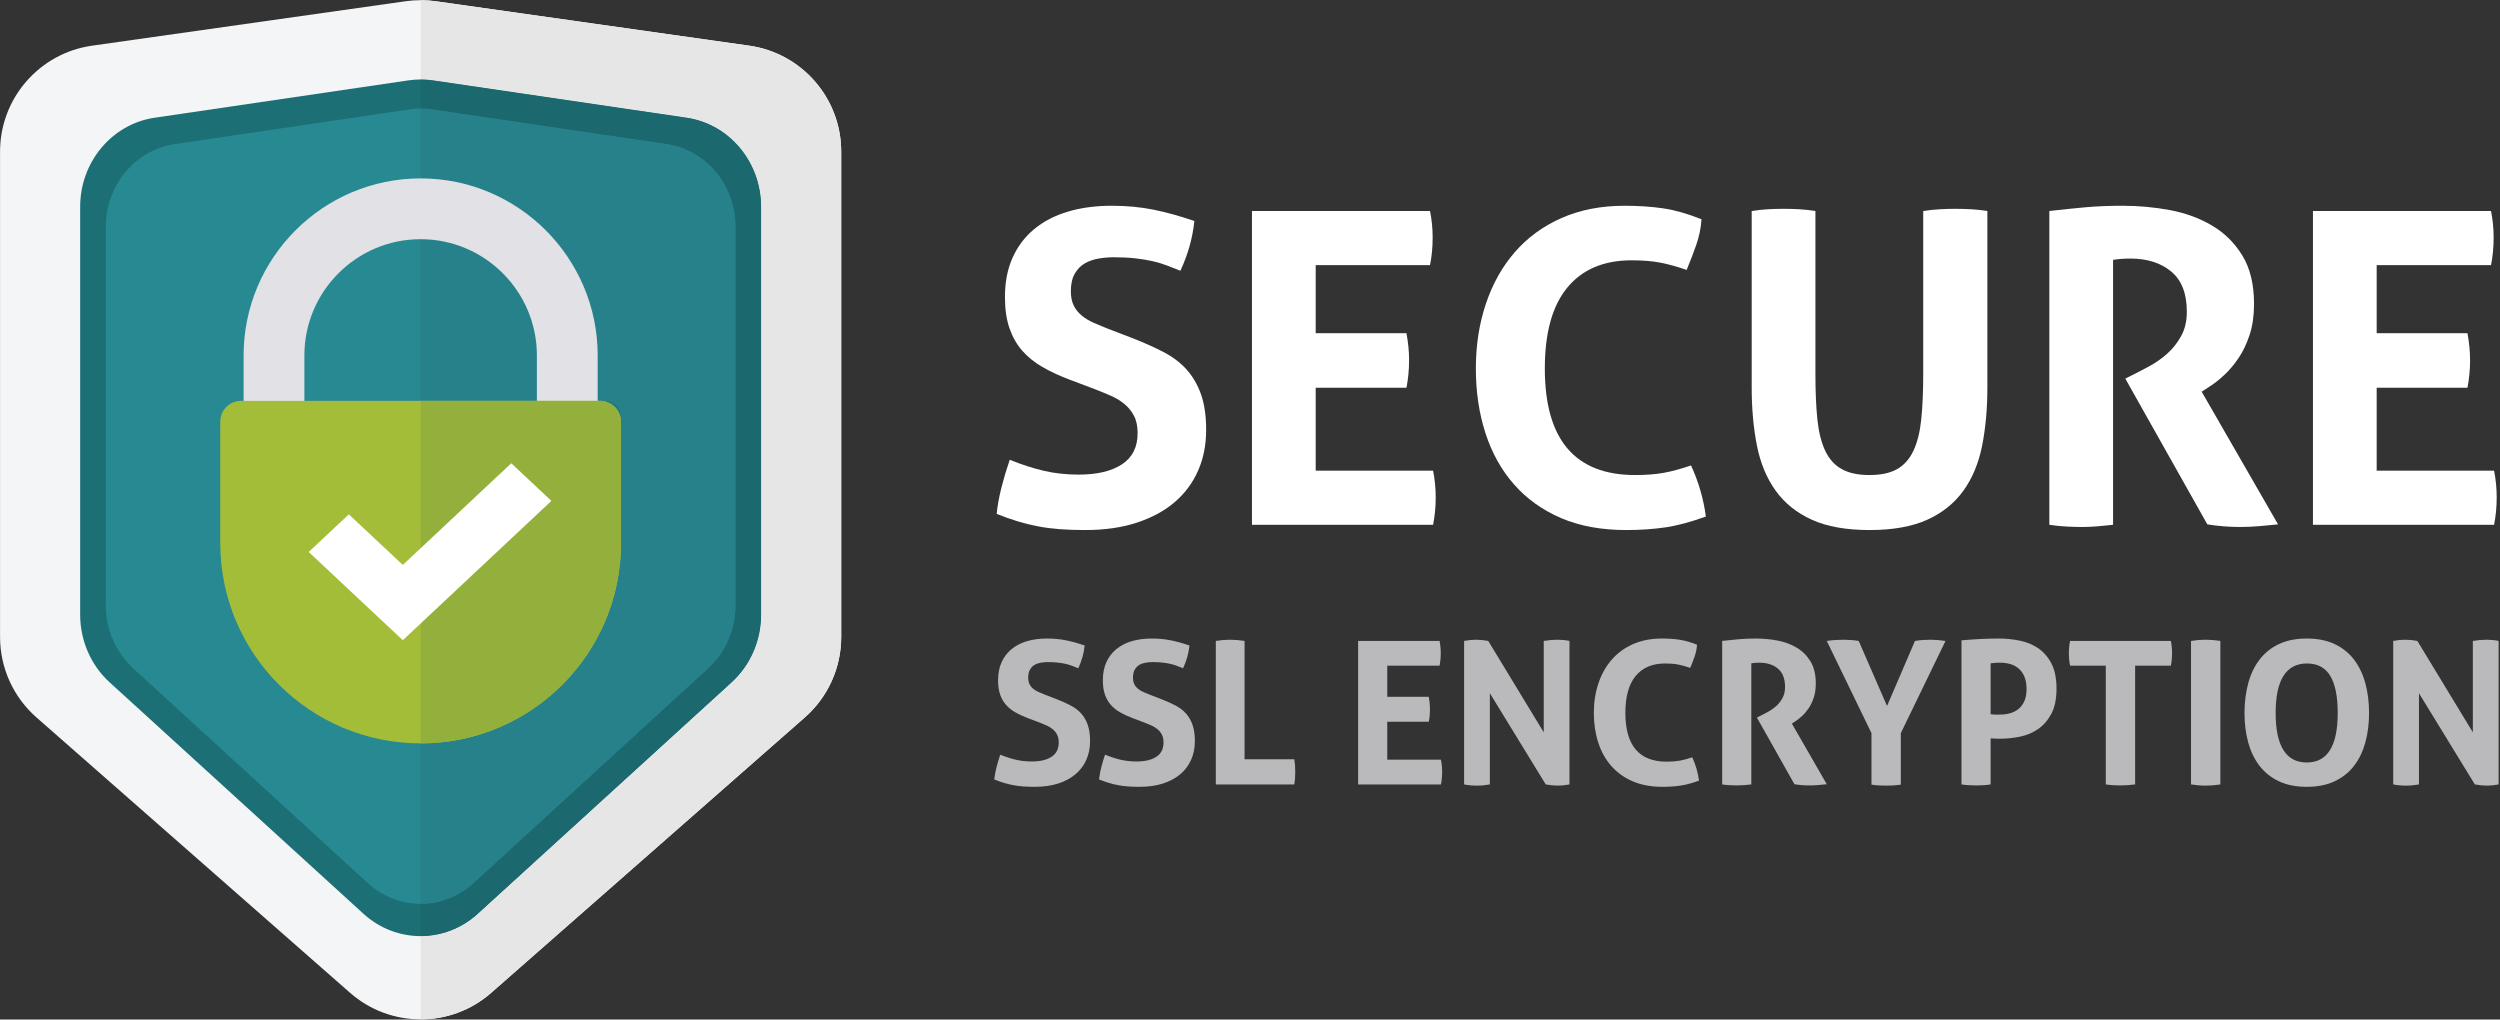
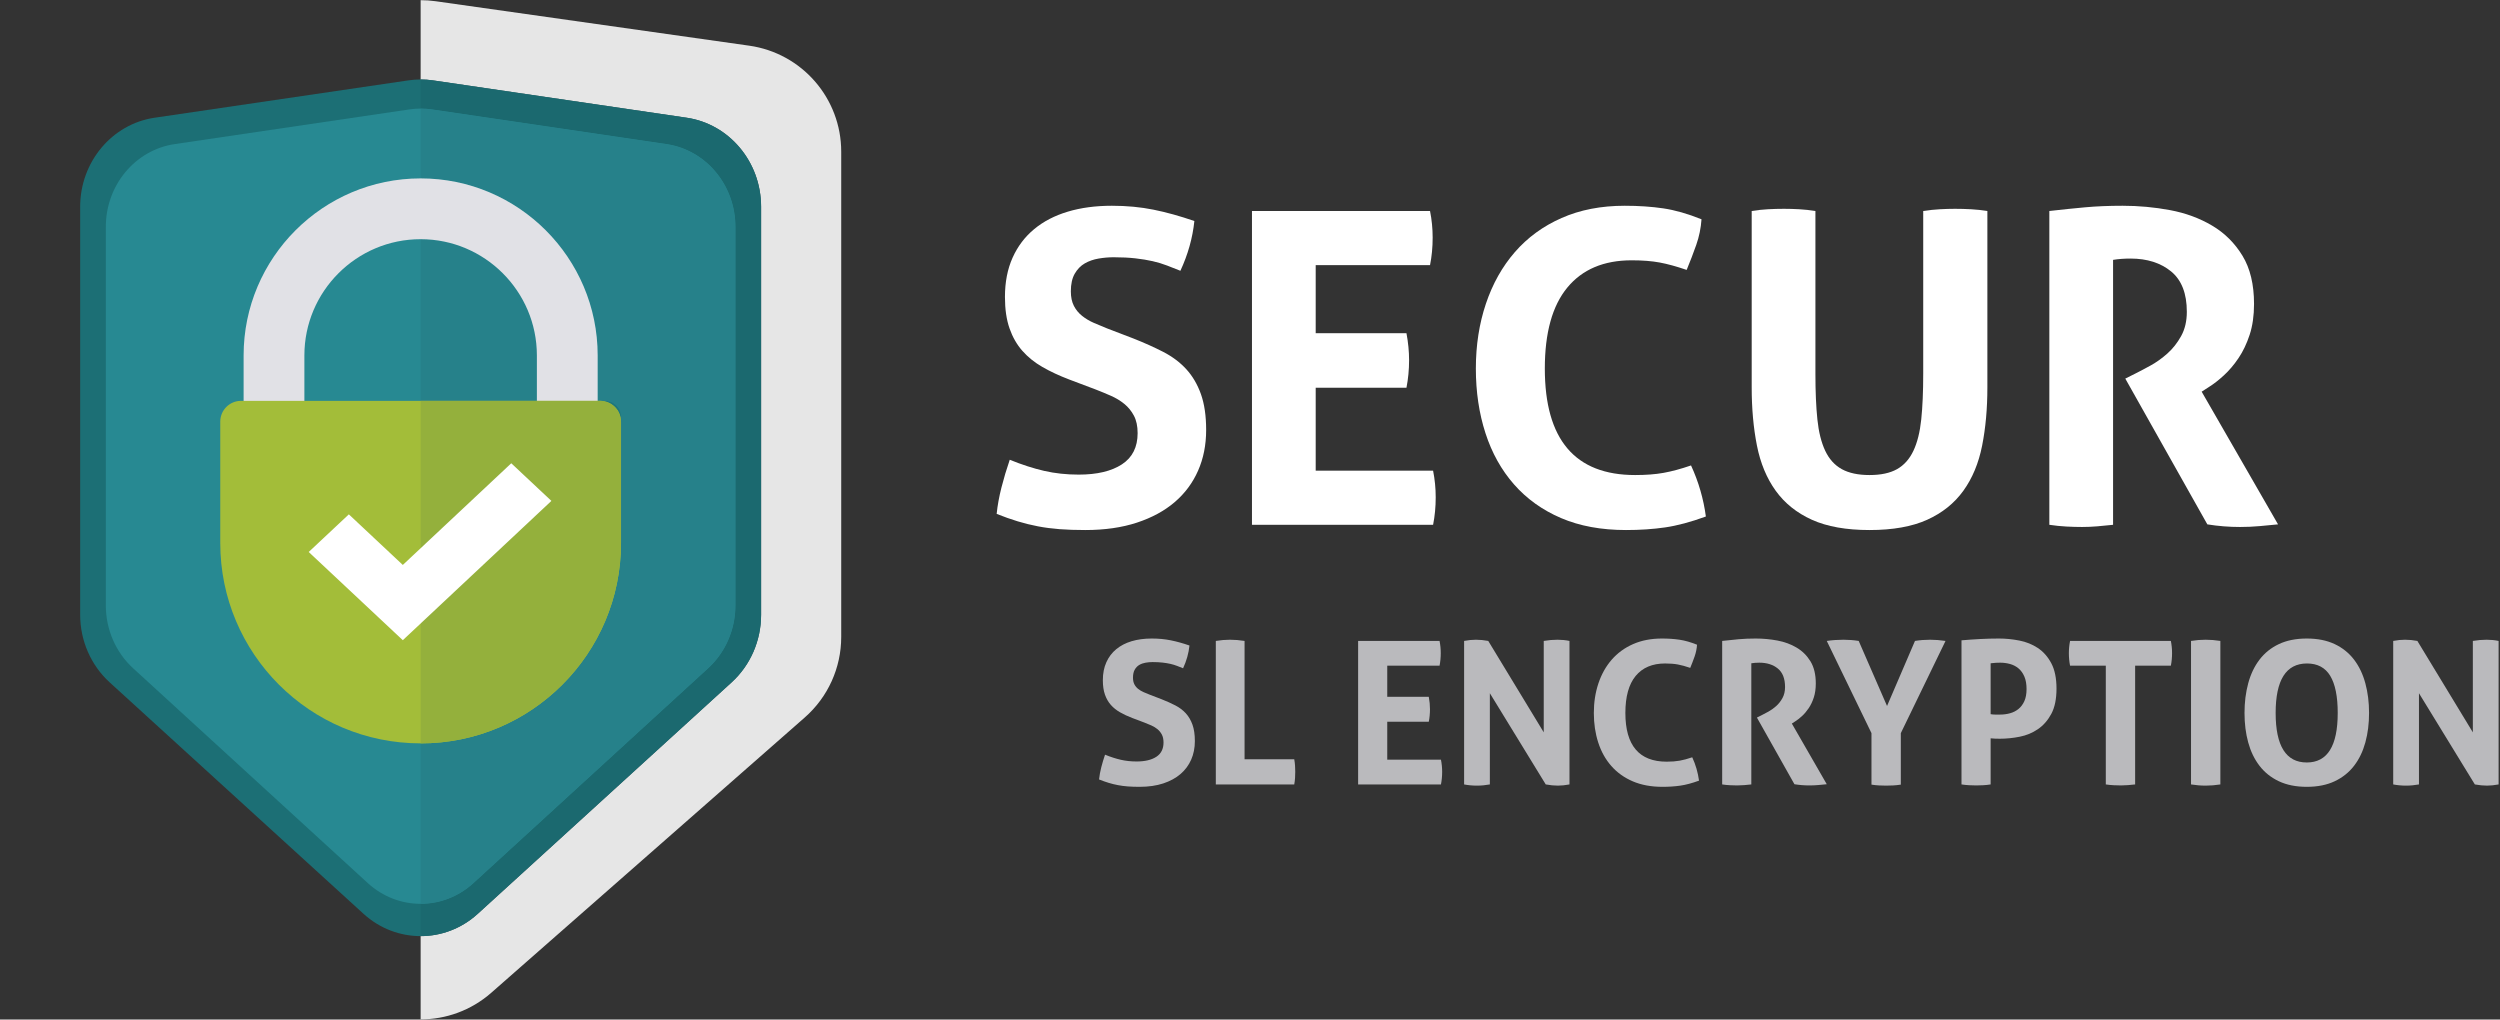
<svg xmlns="http://www.w3.org/2000/svg" xmlns:ns1="http://www.serif.com/" width="100%" height="100%" viewBox="0 0 1307 533" version="1.1" xml:space="preserve" style="fill-rule:evenodd;clip-rule:evenodd;stroke-linejoin:round;stroke-miterlimit:2;">
  <rect x="0" y="0" width="1307" height="533" fill="#333333" stroke="none" />
  <g transform="matrix(1,0,0,1,0,-663.157)">
    <g id="logo-ssl-bile" ns1:id="logo ssl bile" transform="matrix(1,0,0,1,-347.033,-473.414)">
      <rect x="347.033" y="1136.57" width="1306.13" height="532.795" style="fill:none;" />
      <clipPath id="_clip1">
        <rect x="347.033" y="1136.57" width="1306.13" height="532.795" />
      </clipPath>
      <g clip-path="url(#_clip1)">
        <g>
          <g transform="matrix(4.167,0,0,4.167,0,0)">
-             <path d="M184.254,362.766L144.917,397.309C139.848,401.761 132.263,401.761 127.194,397.309L87.856,362.766C84.952,360.216 83.288,356.539 83.288,352.674L83.288,291.783C83.288,285.094 88.21,279.424 94.833,278.486L134.17,272.91C135.421,272.733 136.69,272.733 137.94,272.91L177.277,278.486C183.9,279.424 188.822,285.094 188.822,291.783L188.822,352.674C188.822,356.539 187.158,360.216 184.254,362.766Z" style="fill:rgb(244,245,246);fill-rule:nonzero;" />
-           </g>
+             </g>
          <g transform="matrix(4.167,0,0,4.167,0,0)">
            <path d="M170.123,328.785C170.123,347.6 154.871,362.853 136.056,362.853C117.241,362.853 101.988,347.6 101.988,328.785C101.988,309.97 117.241,294.718 136.056,294.718C154.871,294.718 170.123,309.97 170.123,328.785Z" style="fill:rgb(70,140,151);fill-rule:nonzero;" />
          </g>
          <g transform="matrix(4.167,0,0,4.167,0,0)">
            <path d="M175.073,358.363L143.229,387.397C139.126,391.138 132.985,391.138 128.882,387.397L97.037,358.363C94.687,356.22 93.339,353.129 93.339,349.881L93.339,298.701C93.339,293.079 97.324,288.313 102.686,287.524L134.53,282.837C135.542,282.688 136.569,282.688 137.582,282.837L169.426,287.524C174.786,288.313 178.771,293.079 178.771,298.701L178.771,349.881C178.771,353.129 177.424,356.22 175.073,358.363Z" style="fill:rgb(28,111,117);fill-rule:nonzero;" />
          </g>
          <g transform="matrix(4.167,0,0,4.167,0,0)">
            <path d="M172.131,356.594L142.688,383.546C138.894,387.02 133.217,387.02 129.422,383.546L99.979,356.594C97.806,354.604 96.559,351.735 96.559,348.72L96.559,301.209C96.559,295.989 100.244,291.565 105.201,290.833L134.644,286.482C135.58,286.344 136.53,286.344 137.466,286.482L166.909,290.833C171.866,291.565 175.551,295.989 175.551,301.209L175.551,348.72C175.551,351.735 174.305,354.604 172.131,356.594Z" style="fill:rgb(39,137,146);fill-rule:nonzero;" />
          </g>
          <g transform="matrix(4.167,0,0,4.167,0,0)">
            <clipPath id="_clip2">
              <path d="M184.254,362.766L144.917,397.309C139.848,401.761 132.263,401.761 127.194,397.309L87.856,362.766C84.952,360.216 83.288,356.539 83.288,352.674L83.288,291.783C83.288,285.094 88.21,279.424 94.833,278.486L134.17,272.91C135.421,272.733 136.69,272.733 137.94,272.91L177.277,278.486C183.9,279.424 188.822,285.094 188.822,291.783L188.822,352.674C188.822,356.539 187.158,360.216 184.254,362.766Z" />
            </clipPath>
            <g clip-path="url(#_clip2)">
              <path d="M136.055,400.648L136.055,390.203L136.056,390.203C138.617,390.203 141.178,389.268 143.229,387.397L175.073,358.363C177.424,356.22 178.771,353.129 178.771,349.881L178.771,298.701C178.771,293.079 174.786,288.313 169.426,287.524L137.582,282.837C137.075,282.763 136.566,282.726 136.056,282.726L136.055,282.726L136.055,272.777C136.685,272.777 137.315,272.821 137.94,272.91L177.277,278.486C183.9,279.424 188.822,285.094 188.822,291.783L188.822,352.674C188.822,356.539 187.158,360.216 184.254,362.766L144.917,397.309C142.382,399.535 139.219,400.648 136.055,400.648Z" style="fill:rgb(230,230,230);fill-rule:nonzero;" />
              <path d="M136.056,390.203L136.055,390.203L136.055,386.152C138.423,386.152 140.791,385.283 142.688,383.546L172.131,356.594C174.305,354.604 175.551,351.735 175.551,348.72L175.551,301.209C175.551,295.989 171.866,291.565 166.909,290.833L137.466,286.482C136.998,286.413 136.527,286.378 136.055,286.378L136.055,282.726L136.056,282.726C136.566,282.726 137.075,282.763 137.582,282.837L169.426,287.524C174.786,288.313 178.771,293.079 178.771,298.701L178.771,349.881C178.771,353.129 177.424,356.22 175.073,358.363L143.229,387.397C141.178,389.268 138.617,390.203 136.056,390.203Z" style="fill:rgb(27,105,111);fill-rule:nonzero;" />
              <path d="M136.055,386.152L136.055,366.02L136.056,366.02C149.94,366.02 161.196,354.764 161.196,340.879L161.196,325.033C161.196,323.936 160.307,323.047 159.21,323.047L158.266,323.047L158.266,317.349C158.266,305.102 148.302,295.138 136.055,295.138L136.055,286.378C136.527,286.378 136.998,286.413 137.466,286.482L166.909,290.833C171.866,291.565 175.551,295.989 175.551,301.209L175.551,348.72C175.551,351.735 174.305,354.604 172.131,356.594L142.688,383.546C140.791,385.283 138.423,386.152 136.055,386.152ZM150.64,323.047L136.055,323.047L136.055,302.764C144.097,302.764 150.64,309.307 150.64,317.349L150.64,323.047Z" style="fill:rgb(38,129,138);fill-rule:nonzero;" />
            </g>
          </g>
          <g transform="matrix(4.167,0,0,4.167,0,0)">
            <path d="M158.266,323.166L150.64,323.166L150.64,317.349C150.64,309.307 144.097,302.764 136.055,302.764C128.013,302.764 121.47,309.307 121.47,317.349L121.47,323.166L113.845,323.166L113.845,317.349C113.845,305.102 123.809,295.138 136.055,295.138C148.302,295.138 158.266,305.102 158.266,317.349L158.266,323.166Z" style="fill:rgb(225,225,230);fill-rule:nonzero;" />
          </g>
          <g transform="matrix(4.167,0,0,4.167,0,0)">
            <path d="M136.055,366.02C122.17,366.02 110.915,354.764 110.915,340.879L110.915,325.656C110.915,324.215 112.083,323.047 113.524,323.047L158.587,323.047C160.028,323.047 161.196,324.215 161.196,325.656L161.196,340.879C161.196,354.764 149.94,366.02 136.055,366.02Z" style="fill:rgb(163,189,57);fill-rule:nonzero;" />
          </g>
          <g transform="matrix(4.167,0,0,4.167,0,0)">
            <clipPath id="_clip3">
              <path d="M121.47,317.349C121.47,309.307 128.013,302.764 136.056,302.764C144.097,302.764 150.64,309.307 150.64,317.349L150.64,323.047L121.47,323.047L121.47,317.349ZM158.266,323.047L158.266,318.133C158.583,305.48 148.991,295.954 137.577,295.189C124.645,294.323 113.845,304.599 113.845,317.349L113.845,323.047L112.901,323.047C111.804,323.047 110.915,323.936 110.915,325.033L110.915,340.879C110.915,354.764 122.171,366.02 136.056,366.02C149.94,366.02 161.196,354.764 161.196,340.879L161.196,325.033C161.196,323.936 160.307,323.047 159.21,323.047L158.266,323.047Z" />
            </clipPath>
            <g clip-path="url(#_clip3)">
              <path d="M136.056,366.02C149.94,366.02 161.196,354.764 161.196,340.879L161.196,325.656C161.196,324.215 160.028,323.047 158.587,323.047L159.21,323.047C160.307,323.047 161.196,323.936 161.196,325.033L161.196,340.879C161.196,354.764 149.94,366.02 136.056,366.02Z" style="fill:rgb(31,119,124);fill-rule:nonzero;" />
              <path d="M136.056,366.02L136.056,323.047L158.587,323.047C160.028,323.047 161.196,324.215 161.196,325.656L161.196,340.879C161.196,354.764 149.94,366.02 136.055,366.02" style="fill:rgb(148,176,60);fill-rule:nonzero;" />
            </g>
          </g>
          <g transform="matrix(4.167,0,0,4.167,0,0)">
            <path d="M133.818,353.075L122.012,342.008L127.048,337.287L133.818,343.634L147.425,330.878L152.46,335.599L133.818,353.075Z" style="fill:white;fill-rule:nonzero;" />
          </g>
          <g transform="matrix(4.167,0,0,4.167,0,0)">
            <path d="M217.414,320.363C216.172,319.89 215.059,319.369 214.073,318.803C213.087,318.237 212.248,317.563 211.554,316.776C210.86,315.992 210.322,315.052 209.939,313.957C209.556,312.861 209.364,311.547 209.364,310.014C209.364,308.152 209.683,306.51 210.322,305.086C210.96,303.662 211.864,302.467 213.033,301.499C214.201,300.532 215.606,299.802 217.249,299.31C218.892,298.816 220.735,298.57 222.78,298.57C224.642,298.57 226.384,298.734 228.009,299.063C229.633,299.392 231.34,299.866 233.129,300.486C232.91,302.604 232.325,304.685 231.376,306.729C230.829,306.51 230.272,306.291 229.707,306.071C229.14,305.853 228.538,305.67 227.899,305.524C227.26,305.379 226.539,305.26 225.736,305.168C224.933,305.077 224.02,305.031 222.999,305.031C222.377,305.031 221.748,305.086 221.109,305.195C220.47,305.305 219.896,305.506 219.385,305.798C218.873,306.091 218.454,306.52 218.125,307.085C217.797,307.651 217.632,308.391 217.632,309.303C217.632,310.033 217.76,310.644 218.016,311.137C218.271,311.63 218.618,312.05 219.056,312.396C219.494,312.743 219.987,313.035 220.535,313.272C221.082,313.51 221.63,313.737 222.177,313.957L225.463,315.216C226.85,315.764 228.109,316.33 229.241,316.913C230.372,317.498 231.33,318.219 232.116,319.076C232.9,319.935 233.512,320.975 233.95,322.197C234.388,323.421 234.607,324.927 234.607,326.715C234.607,328.577 234.269,330.274 233.594,331.808C232.918,333.341 231.942,334.655 230.665,335.75C229.386,336.845 227.808,337.703 225.928,338.323C224.047,338.944 221.885,339.255 219.439,339.255C218.235,339.255 217.158,339.218 216.209,339.145C215.259,339.071 214.355,338.953 213.498,338.789C212.64,338.625 211.792,338.415 210.952,338.159C210.112,337.904 209.236,337.594 208.324,337.229C208.433,336.17 208.633,335.065 208.926,333.916C209.218,332.766 209.564,331.607 209.966,330.438C211.5,331.06 212.941,331.525 214.292,331.835C215.643,332.146 217.085,332.301 218.618,332.301C220.918,332.301 222.725,331.872 224.039,331.014C225.353,330.156 226.01,328.851 226.01,327.099C226.01,326.223 225.854,325.492 225.545,324.908C225.234,324.324 224.833,323.832 224.34,323.43C223.847,323.028 223.291,322.69 222.67,322.417C222.049,322.143 221.411,321.879 220.753,321.623L217.414,320.363Z" style="fill:white;fill-rule:nonzero;" />
          </g>
          <g transform="matrix(4.167,0,0,4.167,0,0)">
            <path d="M240.356,299.227L262.696,299.227C262.916,300.322 263.025,301.437 263.025,302.567C263.025,303.771 262.916,304.922 262.696,306.017L248.351,306.017L248.351,314.559L259.739,314.559C259.959,315.728 260.068,316.858 260.068,317.954C260.068,319.123 259.959,320.272 259.739,321.403L248.351,321.403L248.351,331.808L263.08,331.808C263.299,332.902 263.408,334.017 263.408,335.147C263.408,336.353 263.299,337.502 263.08,338.598L240.356,338.598L240.356,299.227Z" style="fill:white;fill-rule:nonzero;" />
          </g>
          <g transform="matrix(4.167,0,0,4.167,0,0)">
            <path d="M295.441,331.15C295.915,332.173 296.308,333.223 296.618,334.299C296.929,335.376 297.157,336.462 297.303,337.557C295.404,338.251 293.697,338.707 292.184,338.926C290.668,339.145 289.035,339.255 287.282,339.255C284.18,339.255 281.459,338.752 279.124,337.749C276.787,336.745 274.825,335.34 273.237,333.532C271.649,331.726 270.453,329.581 269.65,327.099C268.847,324.616 268.445,321.915 268.445,318.994C268.445,316.074 268.865,313.363 269.705,310.863C270.545,308.363 271.759,306.2 273.347,304.374C274.935,302.549 276.887,301.126 279.206,300.104C281.523,299.081 284.161,298.57 287.118,298.57C288.87,298.57 290.485,298.68 291.964,298.898C293.442,299.117 295.039,299.574 296.756,300.268C296.682,301.362 296.463,302.431 296.099,303.471C295.733,304.511 295.332,305.561 294.894,306.619C293.615,306.181 292.484,305.871 291.499,305.688C290.513,305.506 289.345,305.414 287.994,305.414C284.49,305.414 281.797,306.556 279.918,308.837C278.037,311.119 277.098,314.504 277.098,318.994C277.098,327.901 280.876,332.355 288.433,332.355C289.782,332.355 290.969,332.265 291.991,332.081C293.013,331.899 294.163,331.589 295.441,331.15Z" style="fill:white;fill-rule:nonzero;" />
          </g>
          <g transform="matrix(4.167,0,0,4.167,0,0)">
            <path d="M303.053,299.227C303.745,299.117 304.421,299.045 305.078,299.008C305.735,298.972 306.41,298.953 307.104,298.953C307.725,298.953 308.364,298.972 309.021,299.008C309.678,299.045 310.354,299.117 311.047,299.227L311.047,319.651C311.047,321.879 311.129,323.785 311.293,325.374C311.458,326.962 311.786,328.275 312.279,329.316C312.771,330.356 313.465,331.123 314.359,331.616C315.254,332.108 316.413,332.355 317.837,332.355C319.261,332.355 320.41,332.108 321.286,331.616C322.163,331.123 322.848,330.356 323.34,329.316C323.833,328.275 324.161,326.962 324.325,325.374C324.49,323.785 324.572,321.879 324.572,319.651L324.572,299.227C325.302,299.117 325.996,299.045 326.652,299.008C327.31,298.972 327.948,298.953 328.569,298.953C329.227,298.953 329.892,298.972 330.568,299.008C331.243,299.045 331.928,299.117 332.621,299.227L332.621,321.349C332.621,324.014 332.402,326.451 331.964,328.659C331.526,330.868 330.741,332.757 329.609,334.326C328.478,335.896 326.963,337.11 325.064,337.968C323.166,338.825 320.757,339.255 317.837,339.255C314.916,339.255 312.507,338.825 310.609,337.968C308.71,337.11 307.195,335.896 306.064,334.326C304.933,332.757 304.147,330.868 303.71,328.659C303.271,326.451 303.053,324.014 303.053,321.349L303.053,299.227Z" style="fill:white;fill-rule:nonzero;" />
          </g>
          <g transform="matrix(4.167,0,0,4.167,0,0)">
            <path d="M340.396,299.227C342.002,299.045 343.508,298.89 344.913,298.762C346.318,298.634 347.879,298.57 349.595,298.57C351.603,298.57 353.583,298.753 355.536,299.117C357.489,299.482 359.25,300.131 360.82,301.062C362.39,301.992 363.658,303.252 364.626,304.84C365.593,306.428 366.077,308.445 366.077,310.891C366.077,312.351 365.894,313.638 365.529,314.751C365.164,315.864 364.699,316.841 364.133,317.68C363.566,318.521 362.956,319.241 362.299,319.843C361.642,320.445 361.021,320.93 360.438,321.294L359.506,321.896L369.089,338.543C368.358,338.615 367.592,338.688 366.789,338.762C365.985,338.834 365.164,338.871 364.325,338.871C362.938,338.871 361.568,338.762 360.218,338.543L349.924,320.254L351.238,319.597C351.749,319.342 352.369,319.013 353.1,318.611C353.829,318.21 354.532,317.708 355.208,317.105C355.883,316.503 356.458,315.773 356.933,314.915C357.406,314.058 357.645,313.045 357.645,311.876C357.645,309.576 356.987,307.888 355.673,306.811C354.359,305.734 352.661,305.195 350.581,305.195C349.777,305.195 349.048,305.25 348.391,305.359L348.391,338.598C347.733,338.67 347.076,338.734 346.419,338.789C345.762,338.844 345.123,338.871 344.503,338.871C343.882,338.871 343.225,338.853 342.531,338.816C341.838,338.779 341.126,338.707 340.396,338.598L340.396,299.227Z" style="fill:white;fill-rule:nonzero;" />
          </g>
          <g transform="matrix(4.167,0,0,4.167,0,0)">
-             <path d="M373.469,299.227L395.81,299.227C396.028,300.322 396.139,301.437 396.139,302.567C396.139,303.771 396.028,304.922 395.81,306.017L381.463,306.017L381.463,314.559L392.853,314.559C393.072,315.728 393.182,316.858 393.182,317.954C393.182,319.123 393.072,320.272 392.853,321.403L381.463,321.403L381.463,331.808L396.193,331.808C396.412,332.902 396.521,334.017 396.521,335.147C396.521,336.353 396.412,337.502 396.193,338.598L373.469,338.598L373.469,299.227Z" style="fill:white;fill-rule:nonzero;" />
-           </g>
+             </g>
          <g transform="matrix(4.167,0,0,4.167,0,0)">
-             <path d="M212.181,362.833C211.614,362.616 211.104,362.378 210.654,362.119C210.203,361.86 209.819,361.552 209.502,361.192C209.185,360.834 208.938,360.403 208.763,359.903C208.588,359.402 208.5,358.801 208.5,358.1C208.5,357.249 208.646,356.497 208.938,355.847C209.23,355.195 209.644,354.648 210.178,354.206C210.712,353.764 211.355,353.43 212.106,353.204C212.857,352.979 213.7,352.866 214.635,352.866C215.487,352.866 216.284,352.941 217.027,353.092C217.77,353.242 218.55,353.459 219.368,353.743C219.268,354.711 219.001,355.663 218.567,356.598C218.316,356.497 218.062,356.397 217.803,356.297C217.544,356.197 217.269,356.113 216.977,356.047C216.685,355.98 216.354,355.926 215.988,355.884C215.62,355.843 215.203,355.821 214.735,355.821C214.452,355.821 214.164,355.847 213.872,355.896C213.579,355.946 213.316,356.038 213.083,356.172C212.849,356.306 212.657,356.502 212.507,356.761C212.356,357.02 212.281,357.357 212.281,357.774C212.281,358.108 212.34,358.388 212.457,358.613C212.573,358.839 212.732,359.031 212.933,359.189C213.133,359.349 213.358,359.481 213.609,359.59C213.859,359.699 214.109,359.803 214.36,359.903L215.862,360.479C216.497,360.729 217.073,360.988 217.59,361.255C218.107,361.522 218.546,361.853 218.905,362.244C219.264,362.637 219.543,363.112 219.744,363.672C219.944,364.231 220.044,364.92 220.044,365.737C220.044,366.589 219.89,367.365 219.581,368.066C219.272,368.768 218.826,369.368 218.241,369.869C217.657,370.37 216.935,370.763 216.075,371.047C215.215,371.33 214.226,371.472 213.108,371.472C212.557,371.472 212.064,371.455 211.63,371.422C211.196,371.389 210.783,371.334 210.391,371.259C209.999,371.185 209.61,371.088 209.227,370.972C208.842,370.854 208.441,370.713 208.024,370.546C208.075,370.062 208.166,369.557 208.3,369.03C208.433,368.505 208.592,367.975 208.776,367.44C209.477,367.725 210.136,367.938 210.754,368.079C211.372,368.221 212.031,368.292 212.732,368.292C213.784,368.292 214.61,368.096 215.211,367.703C215.813,367.312 216.113,366.714 216.113,365.913C216.113,365.513 216.042,365.179 215.9,364.911C215.758,364.645 215.574,364.419 215.349,364.235C215.124,364.052 214.869,363.897 214.585,363.771C214.301,363.646 214.009,363.525 213.709,363.409L212.181,362.833Z" style="fill:rgb(186,186,189);fill-rule:nonzero;" />
-           </g>
+             </g>
          <g transform="matrix(4.167,0,0,4.167,0,0)">
            <path d="M225.328,362.833C224.76,362.616 224.251,362.378 223.8,362.119C223.35,361.86 222.965,361.552 222.648,361.192C222.331,360.834 222.085,360.403 221.91,359.903C221.734,359.402 221.646,358.801 221.646,358.1C221.646,357.249 221.792,356.497 222.085,355.847C222.377,355.195 222.79,354.648 223.324,354.206C223.858,353.764 224.501,353.43 225.252,353.204C226.004,352.979 226.847,352.866 227.782,352.866C228.633,352.866 229.43,352.941 230.173,353.092C230.916,353.242 231.696,353.459 232.515,353.743C232.415,354.711 232.147,355.663 231.713,356.598C231.463,356.497 231.208,356.397 230.95,356.297C230.69,356.197 230.415,356.113 230.123,356.047C229.831,355.98 229.501,355.926 229.134,355.884C228.767,355.843 228.349,355.821 227.882,355.821C227.598,355.821 227.31,355.847 227.018,355.896C226.726,355.946 226.463,356.038 226.229,356.172C225.995,356.306 225.804,356.502 225.653,356.761C225.503,357.02 225.428,357.357 225.428,357.774C225.428,358.108 225.486,358.388 225.603,358.613C225.72,358.839 225.879,359.031 226.079,359.189C226.279,359.349 226.505,359.481 226.755,359.59C227.005,359.699 227.256,359.803 227.506,359.903L229.009,360.479C229.643,360.729 230.219,360.988 230.737,361.255C231.254,361.522 231.692,361.853 232.051,362.244C232.41,362.637 232.69,363.112 232.89,363.672C233.091,364.231 233.191,364.92 233.191,365.737C233.191,366.589 233.036,367.365 232.728,368.066C232.418,368.768 231.972,369.368 231.388,369.869C230.803,370.37 230.082,370.763 229.222,371.047C228.362,371.33 227.373,371.472 226.254,371.472C225.704,371.472 225.211,371.455 224.777,371.422C224.343,371.389 223.929,371.334 223.537,371.259C223.145,371.185 222.757,371.088 222.373,370.972C221.989,370.854 221.588,370.713 221.171,370.546C221.221,370.062 221.313,369.557 221.446,369.03C221.58,368.505 221.738,367.975 221.922,367.44C222.623,367.725 223.283,367.938 223.9,368.079C224.518,368.221 225.178,368.292 225.879,368.292C226.93,368.292 227.757,368.096 228.358,367.703C228.959,367.312 229.259,366.714 229.259,365.913C229.259,365.513 229.188,365.179 229.046,364.911C228.904,364.645 228.721,364.419 228.496,364.235C228.27,364.052 228.016,363.897 227.732,363.771C227.448,363.646 227.156,363.525 226.855,363.409L225.328,362.833Z" style="fill:rgb(186,186,189);fill-rule:nonzero;" />
          </g>
          <g transform="matrix(4.167,0,0,4.167,0,0)">
            <path d="M235.82,353.167C236.437,353.066 237.03,353.017 237.598,353.017C238.182,353.017 238.791,353.066 239.426,353.167L239.426,368.017L245.661,368.017C245.711,368.301 245.745,368.571 245.761,368.83C245.778,369.089 245.786,369.335 245.786,369.569C245.786,369.836 245.778,370.1 245.761,370.357C245.745,370.617 245.711,370.888 245.661,371.172L235.82,371.172L235.82,353.167Z" style="fill:rgb(186,186,189);fill-rule:nonzero;" />
          </g>
          <g transform="matrix(4.167,0,0,4.167,0,0)">
            <path d="M253.674,353.167L263.891,353.167C263.991,353.668 264.041,354.177 264.041,354.694C264.041,355.245 263.991,355.771 263.891,356.271L257.329,356.271L257.329,360.179L262.539,360.179C262.639,360.713 262.689,361.23 262.689,361.731C262.689,362.266 262.639,362.791 262.539,363.309L257.329,363.309L257.329,368.066L264.066,368.066C264.166,368.567 264.217,369.077 264.217,369.594C264.217,370.145 264.166,370.671 264.066,371.172L253.674,371.172L253.674,353.167Z" style="fill:rgb(186,186,189);fill-rule:nonzero;" />
          </g>
          <g transform="matrix(4.167,0,0,4.167,0,0)">
            <path d="M266.971,353.167C267.487,353.066 267.98,353.017 268.448,353.017C268.948,353.017 269.466,353.066 270,353.167L276.962,364.636L276.962,353.167C277.563,353.066 278.14,353.017 278.69,353.017C279.207,353.017 279.708,353.066 280.192,353.167L280.192,371.172C279.658,371.271 279.174,371.322 278.74,371.322C278.272,371.322 277.764,371.271 277.213,371.172L270.201,359.728L270.201,371.172C269.666,371.271 269.124,371.322 268.573,371.322C268.022,371.322 267.487,371.271 266.971,371.172L266.971,353.167Z" style="fill:rgb(186,186,189);fill-rule:nonzero;" />
          </g>
          <g transform="matrix(4.167,0,0,4.167,0,0)">
            <path d="M295.593,367.766C295.81,368.233 295.989,368.714 296.131,369.206C296.272,369.698 296.377,370.195 296.444,370.696C295.576,371.013 294.796,371.222 294.103,371.322C293.41,371.422 292.663,371.472 291.861,371.472C290.442,371.472 289.198,371.242 288.131,370.783C287.062,370.324 286.165,369.682 285.438,368.855C284.712,368.029 284.165,367.049 283.799,365.913C283.431,364.778 283.247,363.543 283.247,362.207C283.247,360.871 283.439,359.632 283.823,358.488C284.207,357.345 284.763,356.355 285.488,355.521C286.215,354.687 287.107,354.035 288.168,353.567C289.229,353.101 290.435,352.866 291.786,352.866C292.588,352.866 293.326,352.916 294.003,353.017C294.679,353.117 295.409,353.326 296.194,353.643C296.16,354.144 296.061,354.632 295.894,355.107C295.727,355.583 295.543,356.063 295.343,356.548C294.758,356.347 294.24,356.205 293.79,356.122C293.339,356.038 292.805,355.996 292.188,355.996C290.585,355.996 289.354,356.519 288.493,357.562C287.634,358.605 287.204,360.153 287.204,362.207C287.204,366.28 288.932,368.317 292.388,368.317C293.005,368.317 293.548,368.275 294.016,368.191C294.482,368.108 295.009,367.967 295.593,367.766Z" style="fill:rgb(186,186,189);fill-rule:nonzero;" />
          </g>
          <g transform="matrix(4.167,0,0,4.167,0,0)">
            <path d="M299.349,353.167C300.084,353.083 300.772,353.013 301.415,352.954C302.058,352.896 302.771,352.866 303.556,352.866C304.474,352.866 305.38,352.95 306.273,353.117C307.166,353.284 307.972,353.58 308.689,354.006C309.407,354.432 309.987,355.008 310.43,355.733C310.872,356.46 311.094,357.383 311.094,358.501C311.094,359.169 311.01,359.757 310.843,360.266C310.676,360.775 310.463,361.222 310.204,361.605C309.945,361.99 309.666,362.319 309.365,362.595C309.065,362.87 308.781,363.092 308.515,363.259L308.089,363.534L312.471,371.146C312.137,371.18 311.786,371.213 311.419,371.247C311.052,371.28 310.676,371.297 310.292,371.297C309.657,371.297 309.031,371.247 308.414,371.146L303.706,362.783L304.308,362.482C304.541,362.365 304.824,362.216 305.159,362.031C305.492,361.848 305.813,361.618 306.123,361.343C306.432,361.067 306.694,360.733 306.911,360.341C307.128,359.949 307.237,359.486 307.237,358.951C307.237,357.899 306.937,357.128 306.336,356.635C305.734,356.143 304.958,355.896 304.007,355.896C303.64,355.896 303.306,355.922 303.005,355.972L303.005,371.172C302.705,371.205 302.404,371.234 302.104,371.259C301.803,371.284 301.511,371.297 301.228,371.297C300.943,371.297 300.643,371.288 300.326,371.271C300.009,371.255 299.683,371.222 299.349,371.172L299.349,353.167Z" style="fill:rgb(186,186,189);fill-rule:nonzero;" />
          </g>
          <g transform="matrix(4.167,0,0,4.167,0,0)">
            <path d="M318.08,364.736L312.471,353.167C313.172,353.066 313.873,353.017 314.574,353.017C315.209,353.017 315.843,353.066 316.478,353.167L320.033,361.33L323.539,353.167C324.157,353.066 324.792,353.017 325.442,353.017C326.044,353.017 326.687,353.066 327.371,353.167L321.762,364.736L321.762,371.196C321.428,371.247 321.11,371.28 320.81,371.297C320.51,371.313 320.209,371.322 319.908,371.322C319.624,371.322 319.328,371.313 319.02,371.297C318.71,371.28 318.397,371.247 318.08,371.196L318.08,364.736Z" style="fill:rgb(186,186,189);fill-rule:nonzero;" />
          </g>
          <g transform="matrix(4.167,0,0,4.167,0,0)">
            <path d="M333.03,362.357C333.23,362.391 333.418,362.407 333.594,362.407L334.232,362.407C334.649,362.407 335.059,362.354 335.459,362.244C335.859,362.136 336.214,361.956 336.523,361.706C336.832,361.455 337.078,361.126 337.262,360.717C337.445,360.308 337.537,359.803 337.537,359.202C337.537,358.584 337.445,358.063 337.262,357.637C337.078,357.211 336.832,356.869 336.523,356.61C336.214,356.352 335.859,356.168 335.459,356.06C335.059,355.951 334.649,355.896 334.232,355.896C334.048,355.896 333.877,355.9 333.719,355.909C333.56,355.917 333.33,355.938 333.03,355.972L333.03,362.357ZM329.374,353.092C330.142,353.025 330.918,352.971 331.703,352.929C332.487,352.888 333.28,352.866 334.082,352.866C334.916,352.866 335.764,352.95 336.623,353.117C337.483,353.284 338.26,353.597 338.952,354.056C339.645,354.516 340.208,355.153 340.643,355.972C341.076,356.79 341.294,357.85 341.294,359.151C341.294,360.454 341.076,361.51 340.643,362.319C340.208,363.13 339.649,363.768 338.965,364.235C338.28,364.703 337.517,365.021 336.674,365.187C335.83,365.354 335,365.438 334.182,365.438C333.965,365.438 333.76,365.434 333.568,365.425C333.376,365.416 333.196,365.404 333.03,365.387L333.03,371.172C332.713,371.222 332.404,371.255 332.104,371.271C331.803,371.288 331.511,371.297 331.228,371.297C330.96,371.297 330.668,371.288 330.351,371.271C330.033,371.255 329.708,371.222 329.374,371.172L329.374,353.092Z" style="fill:rgb(186,186,189);fill-rule:nonzero;" />
          </g>
          <g transform="matrix(4.167,0,0,4.167,0,0)">
            <path d="M347.479,356.271L342.996,356.271C342.896,355.771 342.846,355.245 342.846,354.694C342.846,354.177 342.896,353.668 342.996,353.167L355.642,353.167C355.742,353.668 355.792,354.177 355.792,354.694C355.792,355.245 355.742,355.771 355.642,356.271L351.159,356.271L351.159,371.172C350.859,371.205 350.559,371.234 350.258,371.259C349.958,371.284 349.665,371.297 349.382,371.297C349.098,371.297 348.793,371.288 348.468,371.271C348.142,371.255 347.813,371.222 347.479,371.172L347.479,356.271Z" style="fill:rgb(186,186,189);fill-rule:nonzero;" />
          </g>
          <g transform="matrix(4.167,0,0,4.167,0,0)">
            <path d="M358.171,353.167C358.788,353.066 359.397,353.017 359.999,353.017C360.6,353.017 361.218,353.066 361.852,353.167L361.852,371.172C361.218,371.271 360.608,371.322 360.024,371.322C359.406,371.322 358.788,371.271 358.171,371.172L358.171,353.167Z" style="fill:rgb(186,186,189);fill-rule:nonzero;" />
          </g>
          <g transform="matrix(4.167,0,0,4.167,0,0)">
            <path d="M372.694,368.417C375.282,368.417 376.576,366.348 376.576,362.207C376.576,360.137 376.263,358.584 375.637,357.549C375.011,356.515 374.038,355.996 372.72,355.996C370.099,355.996 368.788,358.066 368.788,362.207C368.788,366.348 370.09,368.417 372.694,368.417ZM372.694,371.472C371.343,371.472 370.174,371.238 369.188,370.771C368.203,370.304 367.394,369.656 366.76,368.83C366.125,368.004 365.653,367.027 365.345,365.9C365.036,364.773 364.882,363.543 364.882,362.207C364.882,360.871 365.036,359.632 365.345,358.488C365.653,357.345 366.125,356.355 366.76,355.521C367.394,354.687 368.203,354.035 369.188,353.567C370.174,353.101 371.343,352.866 372.694,352.866C374.047,352.866 375.215,353.101 376.2,353.567C377.186,354.035 377.995,354.687 378.629,355.521C379.264,356.355 379.735,357.345 380.044,358.488C380.353,359.632 380.508,360.871 380.508,362.207C380.508,363.543 380.353,364.773 380.044,365.9C379.735,367.027 379.264,368.004 378.629,368.83C377.995,369.656 377.186,370.304 376.2,370.771C375.215,371.238 374.047,371.472 372.694,371.472Z" style="fill:rgb(186,186,189);fill-rule:nonzero;" />
          </g>
          <g transform="matrix(4.167,0,0,4.167,0,0)">
            <path d="M383.538,353.167C384.056,353.066 384.548,353.017 385.016,353.017C385.517,353.017 386.033,353.066 386.568,353.167L393.529,364.636L393.529,353.167C394.131,353.066 394.707,353.017 395.258,353.017C395.774,353.017 396.275,353.066 396.76,353.167L396.76,371.172C396.226,371.271 395.741,371.322 395.308,371.322C394.84,371.322 394.331,371.271 393.78,371.172L386.769,359.728L386.769,371.172C386.234,371.271 385.691,371.322 385.141,371.322C384.59,371.322 384.056,371.271 383.538,371.172L383.538,353.167Z" style="fill:rgb(186,186,189);fill-rule:nonzero;" />
          </g>
        </g>
      </g>
    </g>
  </g>
</svg>